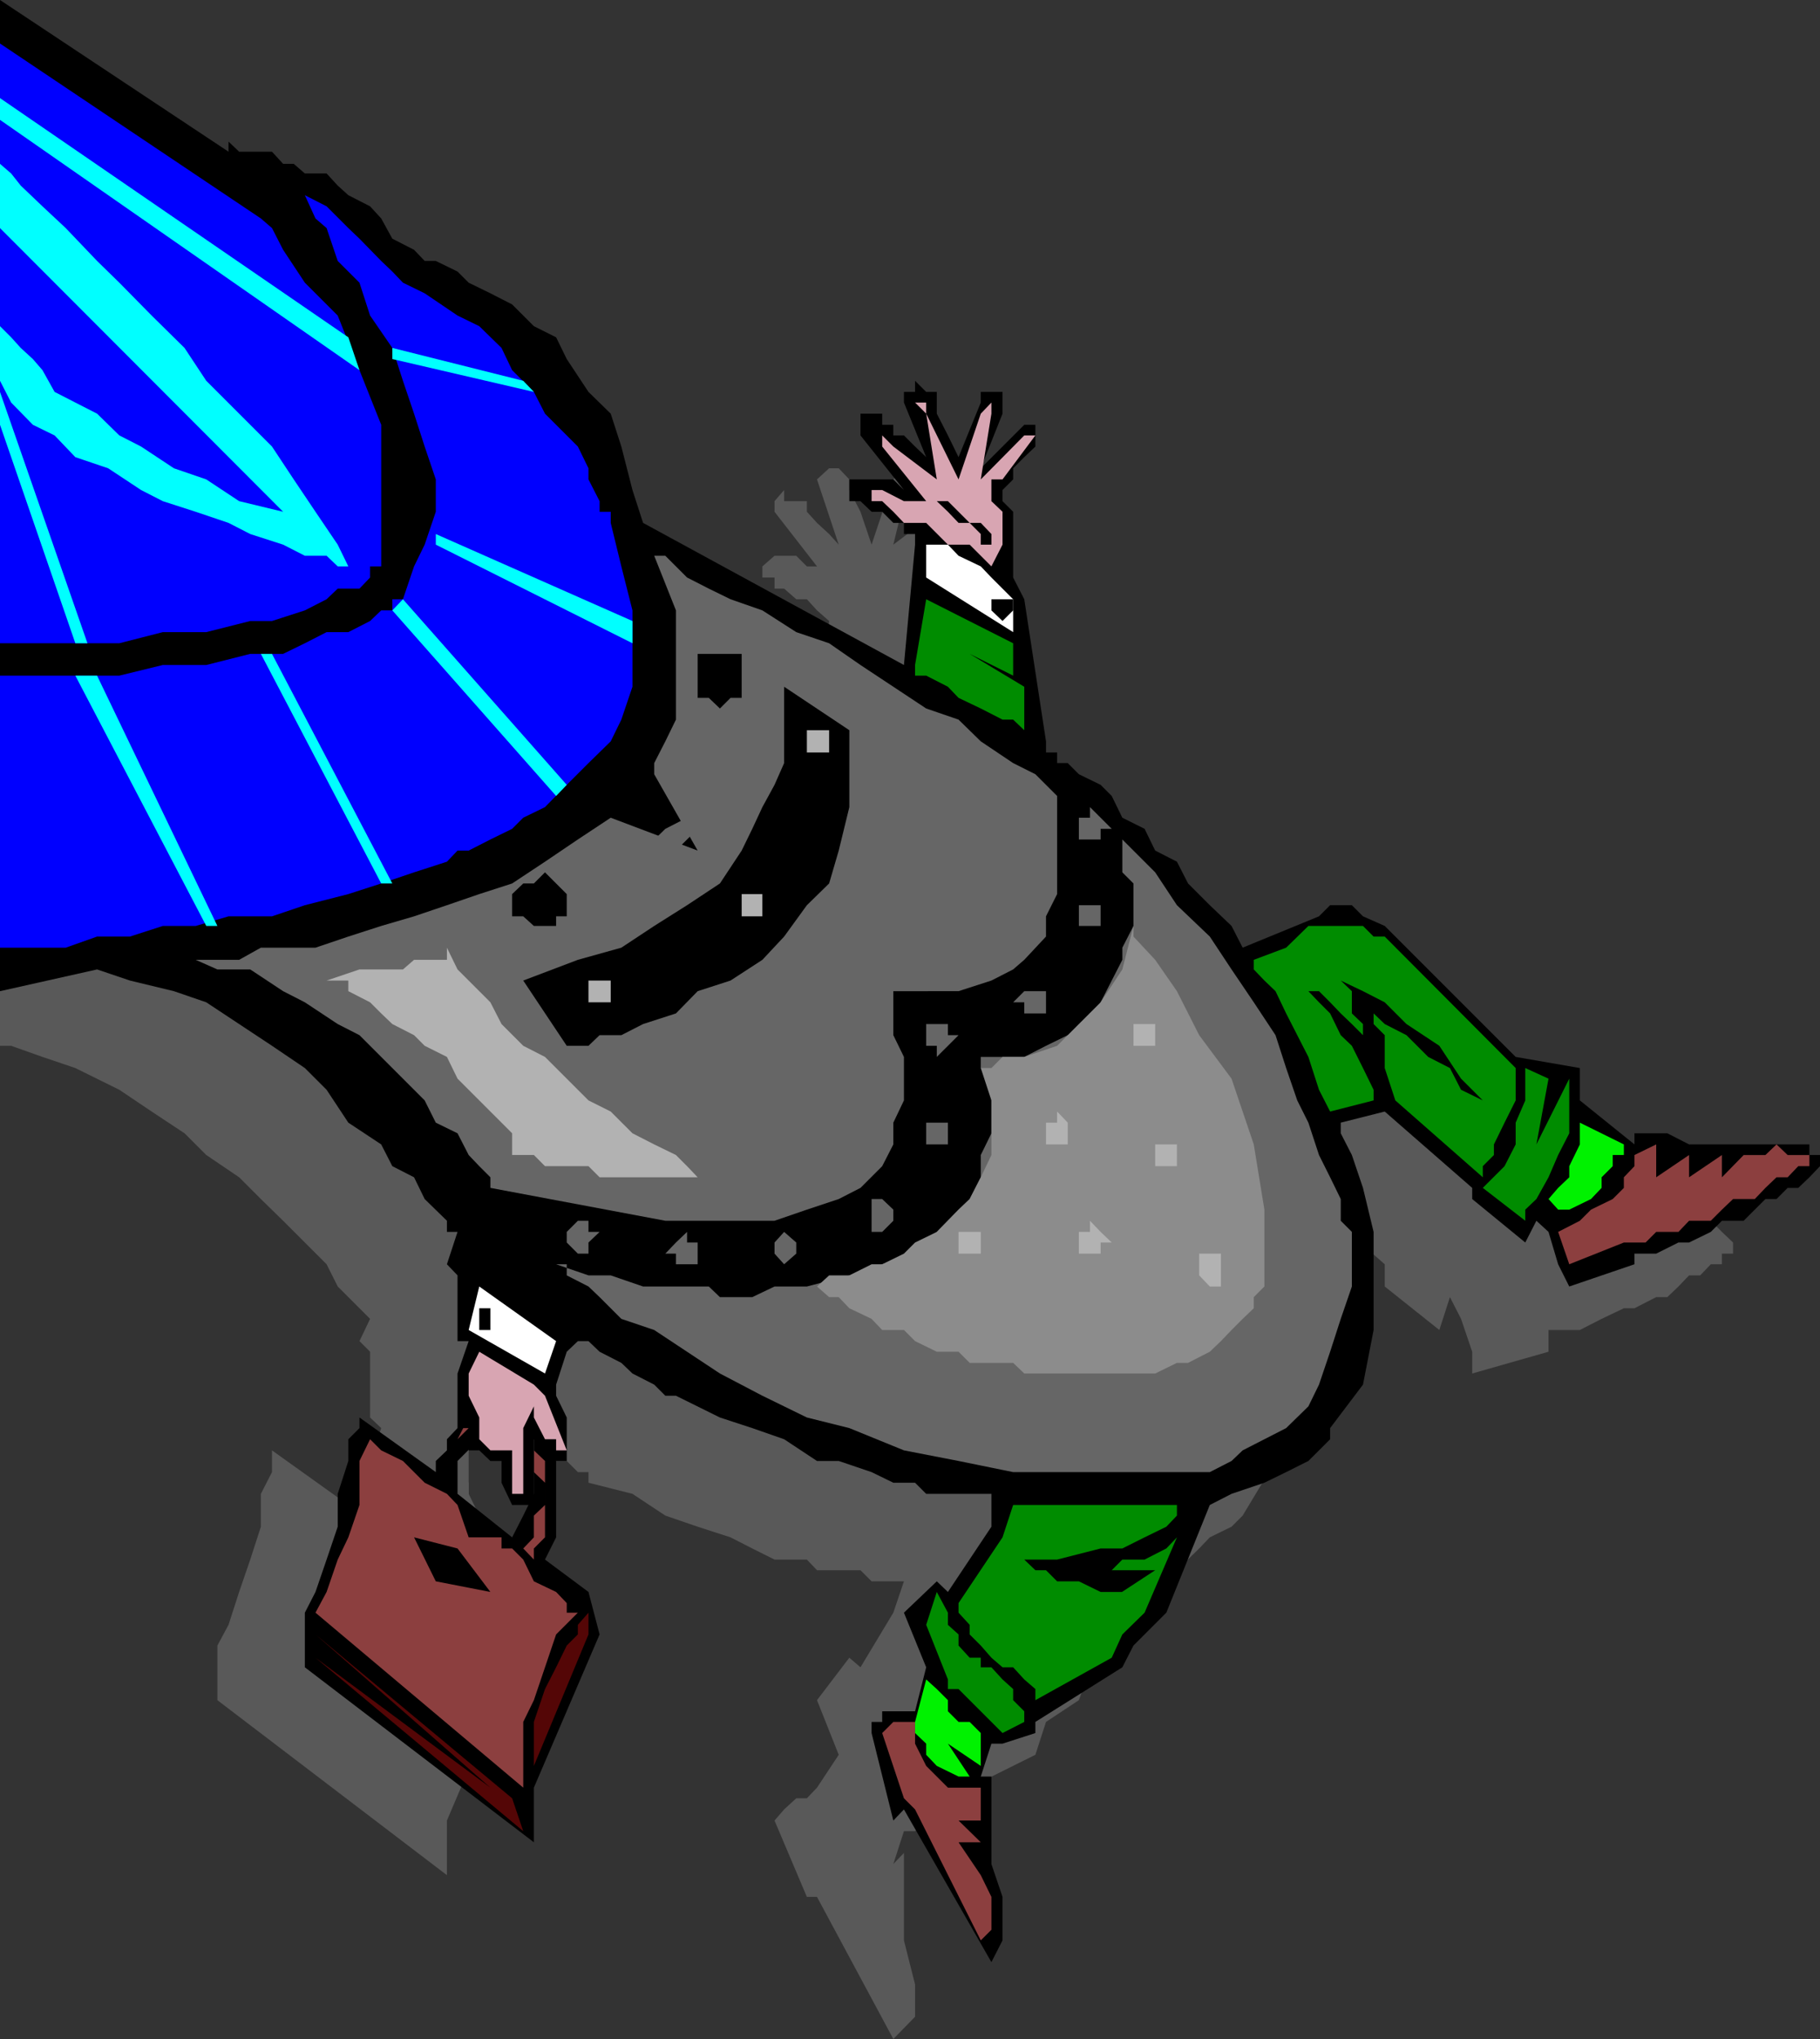
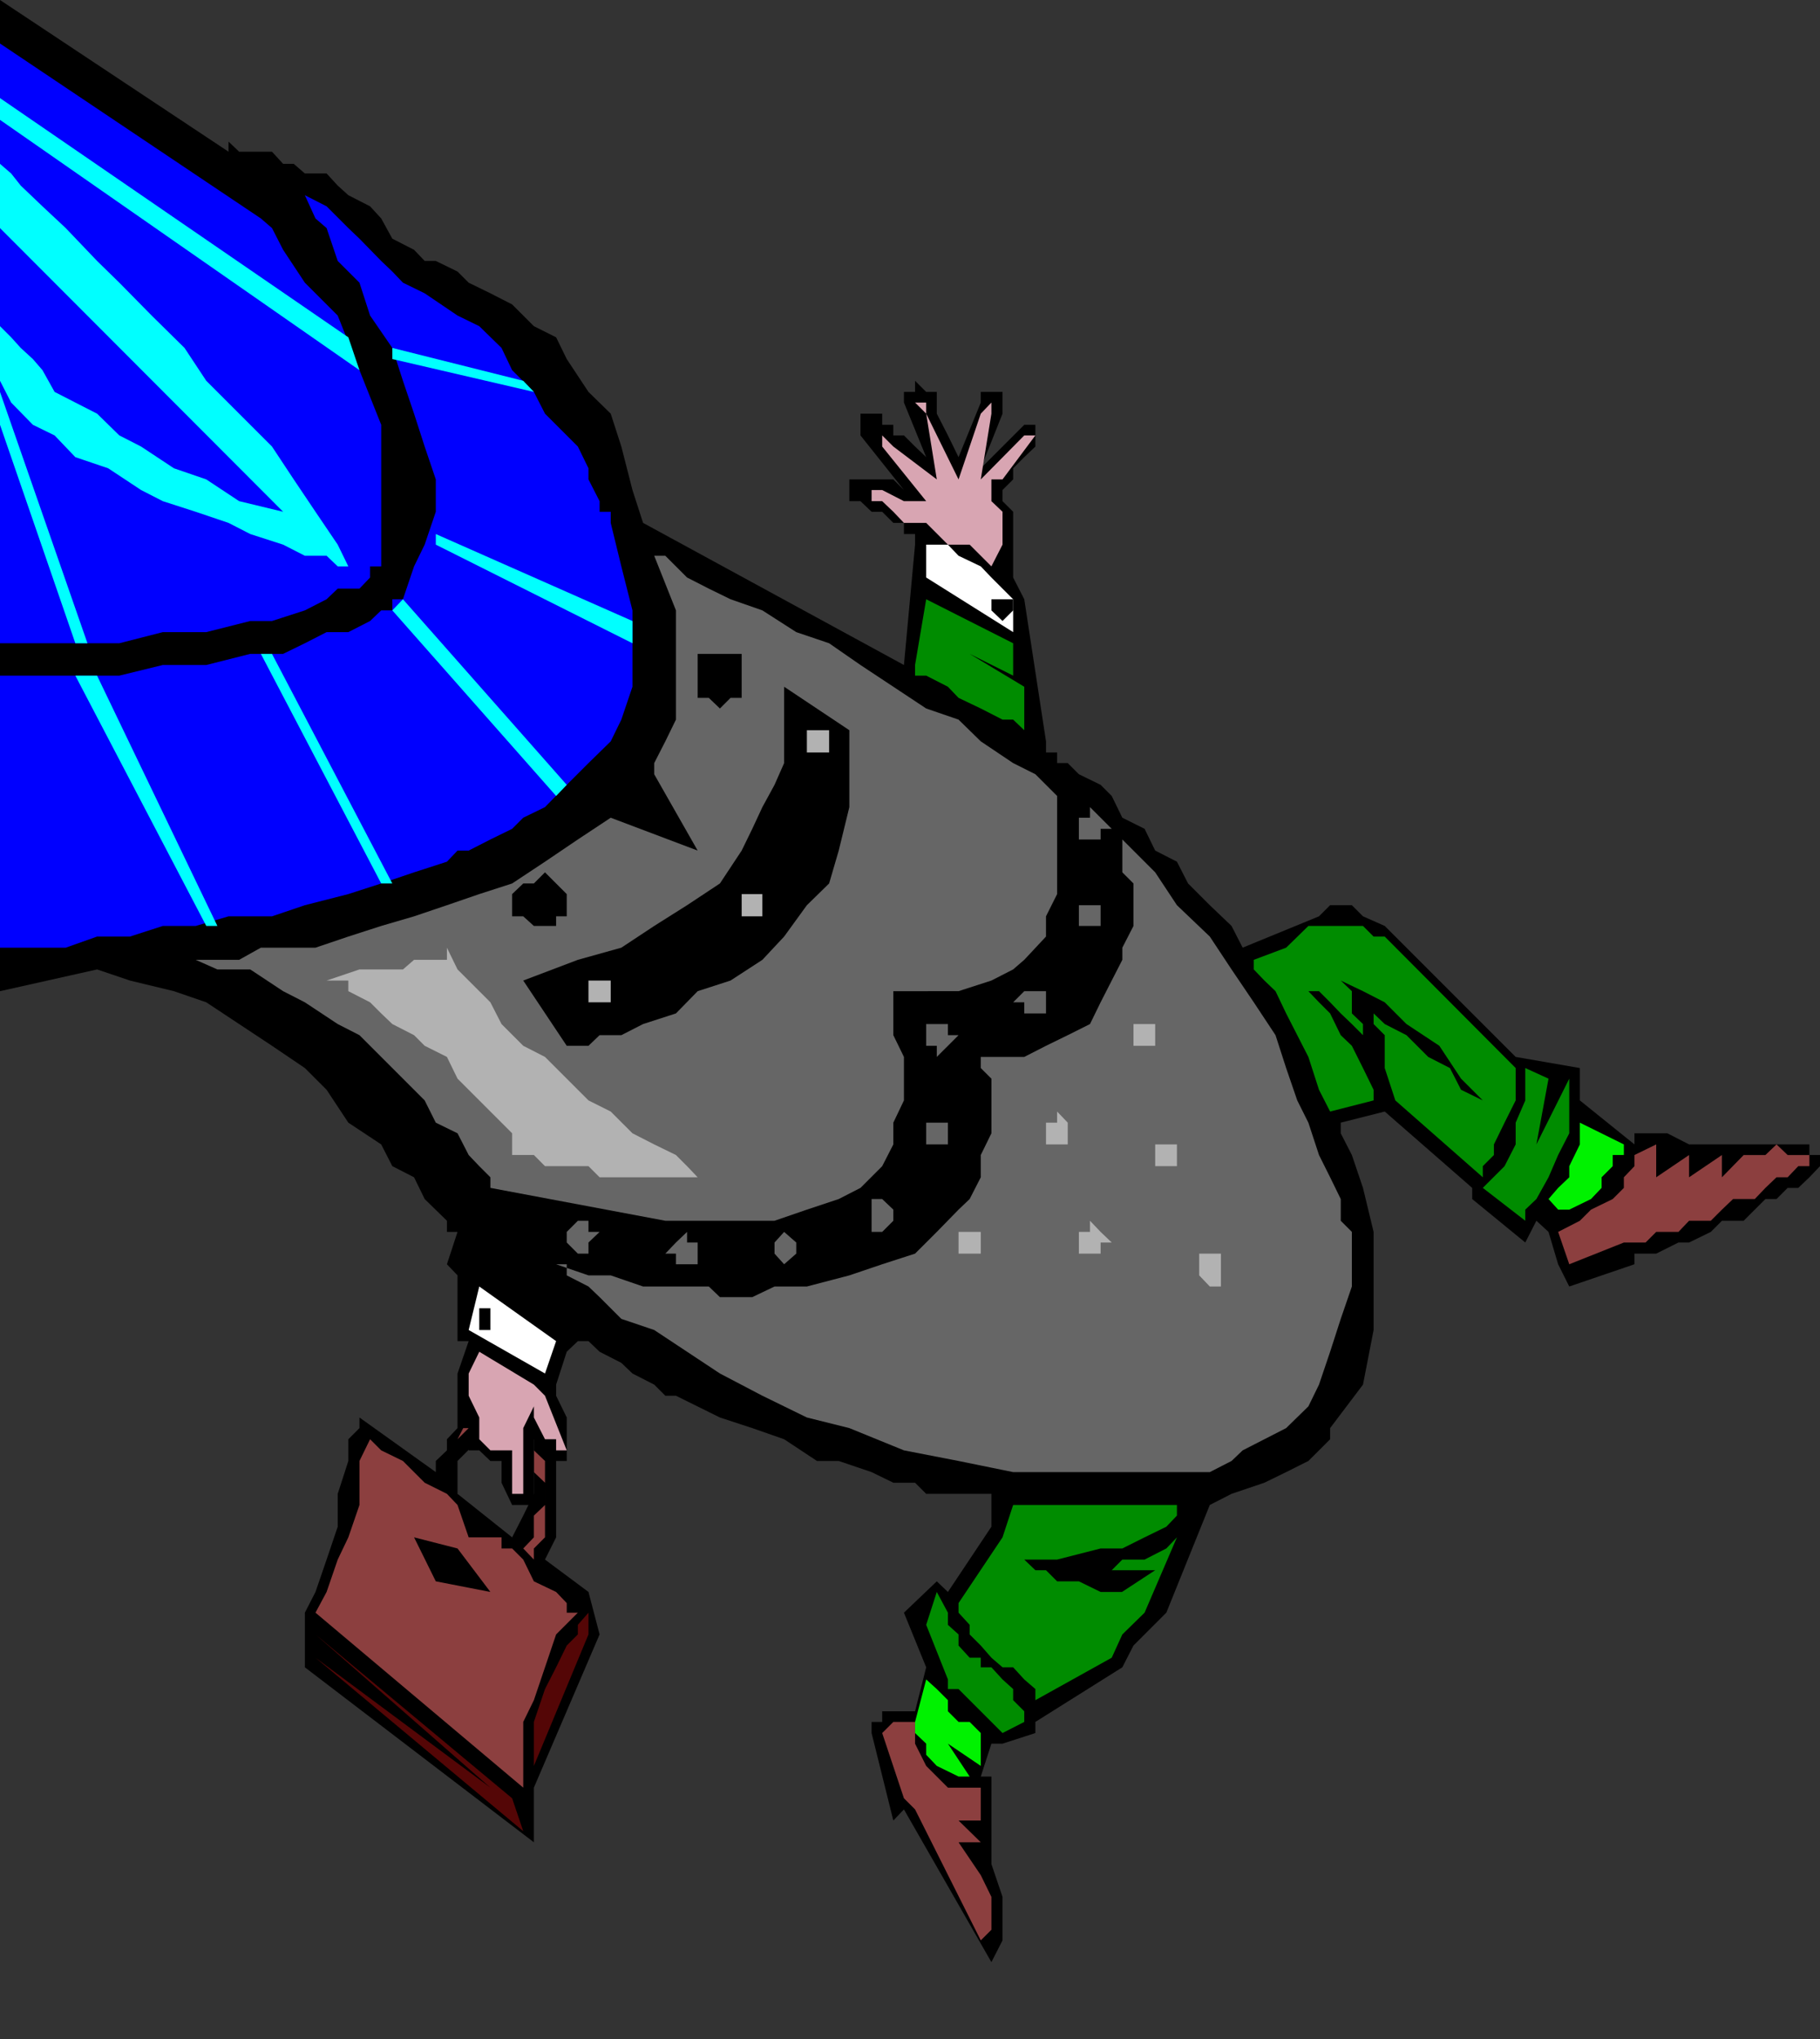
<svg xmlns="http://www.w3.org/2000/svg" width="360" height="403.199">
  <rect width="100%" height="100%" fill="#333333" stroke="none" />
-   <path fill="#595959" d="M53.8 286.8v4.302l-2.198 4.296v6.5l-2.102 6.5-2.2 6.403-2.097 6.5L43 325.398V336.2l45.402 34.602V360l12.899-30.3-2.098-8.4-8.703-6.5 2.203-4.3v-17.3l-4.3-4.302V306.2L84 310.5l-10.797-8.602v-4.296l2.2-4.403 2.199-2.097-2.2-4.301-2.199 2.097-2.101 2.204v2.097l-2.2 2.2v2.203L53.801 286.8" />
  <path fill="#595959" d="M75.402 286.8v2.098l-2.199 2.204-2.101 4.296v4.301l2.101-4.3v-4.297l2.2-4.301m12.999 6.399v2.198L90.5 299.7v6.5l-4.297 6.5 2.2 2.102V312.7H90.5v-6.5l2.203-2.2-2.203-4.3v-4.302l-2.098-2.199" />
-   <path fill="#595959" d="m0 10.8 27.902 36.4v-2.098h6.5l2.098 2.097h4.3l2.2 2.2 4.3 2.203 2.2 2.097h2.102L56 55.9l2.102 4.3 2.199 2.2 2.101 4.3h4.399l2.101 2.102h4.301l2.2 2.199 4.3 2.2L84 77.5l4.402 2.102L92.703 84l2.098 4.3 4.402 4.302 4.297 6.5 2.102 6.5L107.8 112l2.199 8.7 51.602 25.902L164 122.8l-2.398-2.102-2-2.199H157.5l-2.398-2.102h-1.899V114.2h-2.402V112l2.402-2.102h4.297l2.102 2.102h2l-8.399-10.8v-2.098l1.899-2.204v2.204h4.5v2.097l2 2.2 2.398 2.203 1.902 2.097-4.3-12.898L164 92.6h1.902L168 94.8v2.097l2.203 4.301 2.2 6.5 4.3-12.898 2.098-2.2v2.2L181 96.898l-2.2 2.204-2.097 8.597 8.598-6.5h2.199v2.2l-2.2 2.203v2.097h-2.097L181 109.9v4.3l2.203 2.2v6.402L181 129.3l4.3 4.3 4.302 30.297h2.199V166l2.199 2.2 2.102 2.198 4.3 2.102 2.2 2.2 2.199 2.1 4.3 4.4 2.102 1.902 4.399 4.296 2.101 4.301L222 196l2.203 2.2 4.297 6.5 15.102-8.7h8.699l4.3 4.398 4.301 2.102 21.598 21.602 13 4.296v6.5l10.8 6.5V239.2h1.903l2.2 2.2h28l2.199 2.203 2.199 2.097v2.2h-2.2v2.1h-2.199l-2.101 2.2h-2.2L332 254.397l-2.2 2.102h-2.198l-4.301 2.2h-2.098l-4.402 2.1-4.301 2.2h-6.2v4.3l-15.097 4.302V267.3L289 260.8l-2.2-4.301-2.097 6.5-10.8-8.602V250l-17.301-15.102L248 239.2l2.102 4.403L252.3 250l2.101 8.7v19.402l-2.101 10.796-6.5 10.801-2.2 2.2-4.3 2.101-2.098 2.2-4.402 4.3-6.399 2.2H222l-8.598 23.5-6.5 4.3-2.101 6.5-17.301 8.602-6.5 6.5h-2.2l-2.097 6.5 2.098-2.204V383.7l2.199 8.7v6.402l-4.297 4.398-15.101-28.097h-2L153.203 360l1.899-2.2 2.398-2.198h2.102l2-2.102 4.3-6.5-4.3-10.8 6.398-8.4 2.203 1.9 6.5-10.802 2.098-6.199h-6.399l-2.199-2.199h-8.601l-2-2.102h-6.399l-4.402-2.199L144.5 304l-6.5-2.102-6.398-2.199-6.5-4.3-8.7-2.2v-2.097h-2.101l-2.2-2.204h-4.3l-2.2-2.097-4.3-2.2-2.098-2.203L97 280.301l-4.297 2.097v13l2.098 4.301V304H90.5v-2.102l-2.098-2.199v13h-2.199v2.102H84v-2.102l-2.098-2.199V304h-4.3l-2.2-2.102-2.199-2.199v-10.8l2.2-6.5-2.2-2.098v-13l-2.101-2.102 2.101-4.398-6.402-6.403L64.6 250l-8.6-8.602-4.398-4.296L47.3 232.8l-6.5-4.403-4.301-4.296L30 219.8l-6.398-4.301-8.7-4.3-6.5-2.2-6.199-2.2H0v-196" />
  <path d="M71.102 280.3v2.098l-2.2 2.204v4.296l-2.101 6.5v6.5l-2.2 6.5-2.199 6.403-2.101 4.097V329.7l45.3 34.602V353.5l13-30.3-2.199-8.4-8.601-6.402L110 304v-17.2l-4.398-4.402v13L103.5 299.7l-2.2 4.3-10.8-8.602v-6.5l4.3-4.296-2.097-4.301-2.203 2.097-2.098 2.204v2.199l-2.199 2.097v2.204L71.102 280.3" />
  <path fill="#8c3f3f" d="m73.203 284.602-2.101 4.296v8.704l-2.2 6.398-2.101 4.398-2.2 6.403-2.199 4.097L103.5 353.5v-13l2.102-4.3 4.398-13 4.3-4.302h-2.198V317L110 314.8l-4.398-2.1-2.102-4.302-2.2-2.199h-2.097V304h-6.5l-2.203-6.398-2.098-2.204L84 293.2l-2.098-2.097-2.199-2.204-4.3-2.097-2.2-2.2m19.5-4.302v2.098l-2.203 2.204-2.098 4.296v4.301-4.3l2.098-4.297 2.203-4.301m12.899 6.499v4.302l2.199 2.097v4.403l-2.2 2.097V304l-2.101 2.2 2.102 2.198V306.2l2.198-2.2v-15.102l-2.2-2.097" />
  <path d="m81.902 304 8.598 2.2 6.5 8.6-10.797-2.1-4.3-8.7" />
  <path fill="#540606" d="m62.402 323.2 38.899 32.402 2.199 6.5L62.402 327.8 97 353.5l-34.598-30.3m54-4.302-2.101 2.403v1.898l-2.2 2.2-2.101 4.3-2.2 4.301-2.198 6.5v8.7l10.8-26v-4.302" />
  <path d="m0 0 45.203 30v-2l2.098 2h6.5L56 32.398h2.102l2.199 1.903h4.3l2.2 2.398 2.101 1.903 4.301 2.199 2.2 2.398 2.199 4 4.3 2.2L84 51.601h2.203l4.297 2.097 2.203 2.2L97 58l4.3 2.2 4.302 4.3L110 66.7l2.102 4.3 4.3 6.5 4.399 4.3 2.101 6.5 2.2 8.598 2.101 6.5 51.598 28.102L181 107.7v-2.098h-2.2v-2.204h-2.097L174.5 101.2h-2.098l-2.199-2.097H168V94.8h8.703l2.098 2.097-8.598-10.796V81.8h4.297V84h2.203v2.102h2.098L181 88.3l2.203 2.097-4.402-10.796V77.5H181v-2.2l2.203 2.2h2.098v4.3l2.199 4.302 2.102 4.296L194 79.602V77.5h4.3v4.3L194 92.603 202.602 84h2.199v4.3l-2.2 2.098-2.199 2.204V94.8l-2.101 2.097v2.204l2.101 2.097v13l2.2 4.301 4.3 28.102v2.199h2.2v2.097h2.101l2.2 2.204 4.3 2.097 2.2 2.2 2.097 4.3 4.402 2.2 2.098 4.3 4.3 2.2 2.2 4.3 4.3 4.301 4.302 4.102 2.199 4.296 15.101-6.199 2.2-2.199h4.3l2.2 2.2 4.3 1.902 4.301 4.296L299.801 209l12.699 2.2v6.402l10.8 8.699v-2.2h6.5l4.302 2.2h23.8v2.097H360v2.204l-2.098 2.199-2.199 2.097h-2.101l-2.2 2.204h-2.199l-2.101 2.097-2.2 2.2h-4.3l-2.2 2.203-4.3 2.097H332l-4.398 2.2H323.3V250l-12.899 4.398-2.199-4.398-1.902-6.398-2.399-2.204-2.199 4.301-10.5-8.597v-2.204l-17.3-15.097-8.7 2.199v2.102l2.2 4.296 2.199 6.5 2.101 8.704V263l-2.101 10.8-6.5 8.598v2.204l-2.2 2.199-2.101 2.097-4.399 2.204-4.3 2.097-6.5 2.2-4.301 2.203-8.598 21.296-6.5 6.5L222 329.7l-17.2 10.8v2.2l-6.5 2.1h-2.198L194 351.3h2.102v17.302l2.199 6.5v8.597L196.1 388l-17.3-30.2-2.098 2.2-4.3-17.3v-2.2h2.097v-2.102h6.5l2.203-8.699-4.402-10.8 6.5-6.2 2.199 2.102 8.602-12.903v-6.5h-12.899L181 293.2h-4.297l-4.3-2.097-6.5-2.204h-4.301l-6.5-4.296-6.301-2.204-6.399-2.097-8.699-4.301h-2.101l-2.2-2.2-4.3-2.198-2.2-2.102-4.3-2.2-2.2-2.1h-2.101l-2.2 2.1-2.101 6.5v2.2l2.102 4.3v8.598H110l-2.2-2.097-2.198-2.2v13H101.3l-2.098-4.402v-4.3H97l-2.2-2.098h-2.097v-4.403H90.5v-10.796l2.203-6.403H90.5v-13l-2.098-2.2 2.098-6.398h-2.098v-2.204L84 237.102l-2.098-4.301-4.3-2.2-2.2-4.3-6.5-4.301-4.3-6.5-4.301-4.3-6.5-4.4-13-8.6-6.399-2.2-8.699-2.102-6.5-2.199L0 196V0" />
  <path fill="#8c3f3f" d="M181 340.5h-4.297l-2.203 2.2 4.3 12.902 2.2 2.199 13 25.898 2.102-2.097v-6.5L194 370.8l-4.398-6.5H194l-4.398-4.3H194v-6.5h-6.5l-2.2-2.2-2.097-2.1-2.203-4.4v-4.3m127.203-96.898 2.2 6.398 10.8-4.3h4.297l2.102-2.098H332l2.102-2.204h4.3l2.2-2.199 2.199-2.097h4.3l2.102-2.204 2.2-2.097h2.199l2.101-2.2h2.2v-2.203h-4.301l-2.2-2.097-2.199 2.097h-4.3l-4.301 4.403v-4.403l-6.5 4.403v-4.403l-6.5 4.403v-6.5l-4.301 2.097v2.204l-2.098 2.199v2.097L319 237.102l-4.297 2.097-2.203 2.2-4.297 2.203" />
  <path fill="#00f200" d="m312.5 222 8.703 4.3v2.098H319v2.204l-2.2 2.199v2.097l-2.097 2.204-4.3 2.097h-2.2l-1.902-2.097 1.902-2.204 2.2-2.097v-2.2l2.097-4.3V222" />
  <path fill="#008c00" d="M301.703 211.2v6.402L299.801 222v4.3l-2.2 4.302-4.3 4.296 8.402 6.5V239.2l2.2-2.097 2.398-4.301 1.902-4.403 2.2-4.296V213.3l-6.5 13 2.398-13-4.598-2.102" />
  <path fill="#008c00" d="M248 189.8v1.9l2.102 2.198L252.3 196l2.101 4.398L258.8 209l2.101 6.5 2.2 4.3 8.601-2.198V215.5l-2.101-4.3-2.2-4.4-2.199-2.1-2.101-4.302-2.2-2.199L258.8 196h2.101l2.2 2.2 2.101 2.198 2.2 2.102 2.199 2.2v4.3-6.5l-2.2-2.102V196l-2.199-2.102-2.101-2.199 2.101 2.2 4.399 2.101 4.3 2.2 4.301 4.3 6.5 4.3 4.297 6.5 6.5 6.5-2.2-2.198-4.3-2.102-2.2-4.3-4.3-2.2-4.297-4.3-4.3-2.2-2.2-2.102v2.102l2.2 2.2v6.5l2.097 6.402 17.3 15.199v-2.2l2.2-2.203v-2.097l2.102-4.301 2.199-4.398v-6.403l-25.899-26h-2.199l-2.101-2.097H258.8l-4.399 4.296-6.402 2.403m-47.597 107.801H235h-2.2v2.097l-2.097 2.2-4.3 2.101-4.403 2.2h-4.297l-8.601 2.198h-6.5l2.199 2.102h2.101l2.2 2.2h4.3l4.301 2.1H222l-12.898 8.4 19.398-12.7h-15.098 6.5l2.098-2.102h4.402l4.301-2.199 2.098-2.199-6.399 14.898L222 323.2l-2.098 4.602-15.101 8.398V334l-2.2-1.898-2.199-2.403h-2.101l-2.2-1.898-2.101-2.403-2.2-2.199v-1.898l-2.198-2.403V317l8.699-13 2.101-6.398" />
  <path fill="#008c00" d="m185.3 314.8-2.097 6.5 4.297 10.802V334h2.102l8.699 8.7 4.3-2.2v-2.102l-2.199-2.199V334l-2.101-1.898-2.2-2.403H194v-1.898h-2.2l-2.198-2.403V323.2l-2.102-1.898v-2.403l-2.2-4.097" />
  <path fill="#00f200" d="M183.203 332.102 181 340.5v2.2l2.203 2.1v2.2l2.098 2.2 4.3 2.1h2.2l-4.301-6.5 6.5 4.4v-6.5l-2.2-2.2h-2.198l-2.102-2.102V336.2l-2.2-2.2-2.097-1.898" />
  <path fill="#fff" d="M94.8 254.398 92.704 263l15.098 8.602 2.199-6.403-15.2-10.8" />
  <path fill="#d8a5b2" d="m94.8 267.3 10.802 6.5 2.199 2.2 4.3 10.8H110v-2.198h-2.2l-2.198-4.301v-2.2l-2.102 4.297v13h-2.2v-8.597H97l-2.2-2.2v-4.3L92.704 276v-4.398l2.098-4.301M196.102 112l-4.301-4.3H187.5l-4.297-4.302h-4.402l-2.098-2.199-2.203-2.097h-2.098v-2.204h2.098l4.3 2.204h4.403L174.5 88.3v-2.2l2.203 2.2 8.598 6.5-2.098-13L181 79.6h2.203v2.2l6.399 13 4.398-13 2.102-2.2v2.2L194 94.8l8.602-8.7h2.199l-6.5 8.7h-2.2v4.3l2.2 2.098v6.5L196.1 112" />
-   <path d="M185.3 99.102h2.2l2.102 2.097 2.199 2.2H194l2.102 2.203v2.097H194v-2.097l-2.2-2.204h-2.198L187.5 101.2l-2.2-2.097" />
  <path fill="#fff" d="M183.203 107.7v6.5l17.2 10.8v-6.5l-4.301-4.3L194 112l-4.398-2.102-2.102-2.199h-4.297" />
  <path fill="#008c00" d="m183.203 118.5-2.203 13v2.102h2.203l4.297 2.199 2.102 2.199 4.398 2.102 4.3 2.199h2.102l2.2 2.097v-8.597l-10.801-6.5 8.601 4.3V127.2l-17.199-8.699" />
  <path d="m198.3 122.8 2.102-2.1v-2.2h-4.3v2.2l2.199 2.1M94.8 263H97v-4.3h-2.2v4.3" />
  <path fill="#00f" d="m0 8.602 51.602 34.597 2.199 1.903L56 49.398l4.3 6.5 6.5 6.5L75.403 84v28h-2.199v2.2l-2.101 2.198H66.8l-2.2 2.102-4.3 2.2-6.5 2.1h-4.3l-8.7 2.2h-8.597l-8.601 2.2H0V8.601" />
  <path fill="#00f" d="m58.102 36.7 2.199 1.902 2.101 4.597 2.2 1.903 2.199 6.5 4.3 4.296 2.102 6.5 4.399 6.403 2.101 6.5 2.2 6.5L84 88.3l2.203 6.5v6.398L84 107.7l-2.098 4.3-2.199 6.5h-2.101v2.2h-2.2l-2.199 2.1-4.3 2.2h-4.301l-4.301 2.2L56 129.3h-6.5l-8.7 2.2h-8.597l-8.601 2.102H0v53.796h13l6.203-2.199h6.5l6.5-2.097h6.5l6.5-1.903h8.598L60.3 179l8.601-2.2 6.5-2.1 6.5-2.2 6.5-2.102L90.5 168.2h2.203L97 166l4.3-2.102 2.2-2.199 4.3-2.097 4.302-4.403 4.3-4.3 4.399-4.297 2.101-4.301 2.2-6.5v-15.102l-2.2-8.699-2.101-8.602V101.2h-2.2v-2.097l-2.199-4.301v-2.2l-2.101-4.3-6.5-6.5-2.2-4.301-4.3-4.3-2.098-4.4-4.402-4.3-4.301-2.102L84 58l-4.297-2.102-2.101-2.199-2.2-2.097-4.3-4.403-2.2-2.097-4.3-4.301-4.301-2.2-2.2-1.902" />
  <path fill="#0ff" d="m0 32.398 2.203 1.903 1.899 2.398 4.3 4.102L13 45.1l6.203 6.5 4.399 4.297 6.398 6.5 6.5 6.403 4.3 6.5 13 13 4.302 6.5 4.3 6.398 4.399 6.5L68.902 112h-2.101l-2.2-2.102h-4.3L56 107.7l-6.5-2.097-4.297-2.204-6.5-2.199-6.5-2.097-4.3-2.204-6.5-4.296-6.5-2.204-4.102-4.296L6.5 84l-4.297-4.398L0 75.3V64.5l2.203 2.2 1.899 2.1L6.5 71l1.902 2.2 2.399 4.3 4.101 2.102 4.301 2.199 4.399 4.3 4.3 2.2 6.5 4.3 6.399 2.2 6.5 4.3L56 101.2 0 45.102V32.398m14.902 101.204 25.899 49.5H43l-23.797-49.5h-4.3m36.699-4.302H53.8l23.8 45.4h-2.199l-23.8-45.4m26.001-8.6L110 157.397l2.102-2.199L79.703 118.5l-2.101 2.2m8.601-13 38.899 19.5v-4.4l-38.899-17.198v2.097M77.602 68.8l25.898 6.5 2.102 2.2-28-6.5v-2.2M0 19.398 68.902 66.7l2.2 6.5L0 23.7v-4.3m0 58.1 17.3 49.7h-2.398L0 84v-6.5" />
  <path fill="#666" d="M38.703 189.8h8.598l4.3-2.402h10.801l6.5-2.199 6.5-2.097 6.5-1.903 6.5-2.199 6.399-2.2 6.5-2.1 6.5-4.302 6.5-4.398 6.5-4.3L138 168.2l-8.598-15.098v-2.204l2.2-4.296 2.101-4.301v-21.602l-4.3-10.8h2.199l4.3 4.3 4.301 2.2 4.297 2.101 6.3 2.2 6.7 4.3 6.5 2.2 6.203 4.3 13 8.602 6.399 2.199 4.398 4.3 6.402 4.297 4.399 2.204 4.3 4.296v19.403l-2.199 4.398v4l-4.3 4.602-2.2 1.898-4.3 2.2-6.5 2.101H174.5h2.203v8.7l2.098 4.3v8.602L176.703 222v4.3l-2.203 4.302-4.297 4.296-4.3 2.204-6.301 2.097-6.399 2.2h-21.601L97 234.898V232.8l-2.2-2.2-2.097-2.203-2.203-4.296L86.203 222 84 217.602l-4.297-4.301-8.601-8.602L66.8 202.5l-6.5-4.3L56 196l-6.5-4.3H43l-4.297-1.9" />
  <path fill="#666" d="M194 209v2.2l2.102 2.1v10.802L194 228.398v4.403l-2.2 4.3-2.198 2.098-4.301 4.403-4.301 4.296-6.5 2.102-6.5 2.2-8.398 2.198h-6.399l-4.402 2.102h-6.399l-2.199-2.102h-13l-6.402-2.199h-4.399L110 250h2.102v2.2l4.3 2.198 2.2 2.102 4.3 4.3 6.5 2.2 13 8.602 8.399 4.398 8.8 4.3 8.399 2.098 10.8 4.403 10.802 2.097 10.8 2.204h38.899l4.3-2.204 2.2-2.097 4.3-2.2 4.301-2.203 4.399-4.296 2.101-4.301 2.2-6.5 2.101-6.5 2.2-6.403v-10.796l-2.2-2.204v-4.296l-2.101-4.301-2.2-4.403-2.101-6.398-2.2-4.398-2.199-6.403-2.101-6.5-4.301-6.5-4.398-6.5-4.301-6.5-6.5-6.199-4.301-6.5-6.5-6.5v6.5l2.203 2.2v8.402L222 187.398v2.403l-2.098 4.097-2.199 4.301-2.101 4.301-4.399 2.2-4.3 2.1-4.301 2.2H194" />
-   <path fill="#8c8c8c" d="M161.602 254.398 164 252.2h4l4.402-2.199h2.098l4.3-2.102 2.2-2.199 4.3-2.097 4.302-4.403 2.199-2.097L194 232.8l2.102-4.403v-10.796L194 211.199h2.102L198.3 209h4.3l6.5-2.2 8.602-8.6 4.297-6.5 2.203-8.598v2.097l4.297 4.602 4.3 6.199 4.403 8.7 6.399 8.6 4.398 13 2.102 12.9v15.198L248 256.5v2.2l-2.2 2.1-2.198 2.2-2.102 2.2-2.2 2.1-4.3 2.2h-2.2l-4.3 2.102h-25.898l-2.2-2.102h-8.601l-2.2-2.2h-4.3L181 265.2l-2.2-2.2h-4.3l-2.098-2.2-4.402-2.1-2.098-2.2H164l-2.398-2.102" />
  <path d="M155.102 135.8v15.098l-1.899 4.301-2.402 4.403-2 4.296-2.098 4.301-4.3 6.5-6.5 4.301-6.5 4.102-6.5 4.296-8.602 2.403-10.801 4.097 8.602 12.903h4.3l2.2-2.102h4.3l4.301-2.199 6.5-2.102L138 196l6.5-2.102 6.3-4.097 4.302-4.602 4.5-6.199 4.398-4.3 1.902-6.5 2.098-8.598v-15.204l-12.898-8.597" />
-   <path fill="#666" d="M140.203 135.8v2.2h2.2v10.8l-2.2 2.098v2.204L138 157.398l-2.098 4.301-4.3 2.2-4.399 4.3-4.3 2.2-6.5 4.3-6.403 2.102h6.402l2.2-2.102h4.3l4.301-2.199 2.2-2.102 4.3-2.199 6.5-6.5v-4.3l2.2-4.297V142.3l-2.2-6.5" />
  <path d="M107.8 183.102h2.2v-1.903h2.102v-4.398L107.8 172.5l-2.2 2.2h-2.1l-2.2 2.1v4.4h2.2l2.102 1.902h2.199" />
  <path fill="#b2b2b2" d="M148.8 181.2h2v-4.4h-4.097v4.4h2.098" />
  <path d="M142.402 140.102 144.5 138h2.203v-8.7H138v8.7h2.203l2.2 2.102" />
  <path fill="#b2b2b2" d="M118.602 198.2h2.199v-4.302h-4.399v4.301h2.2m43-49.399H164v-4.402h-4.398v4.403h2m47.5 77.499h2.101V222l-2.101-2.2v2.2h-2.2v4.3h2.2m30.198 28.098h2.2v-6.5h-4.297v4.301l2.098 2.2M226.402 206.8h2.098v-4.3h-4.297v4.3h2.2M191.8 247.898h2.2v-4.296h-4.398v4.296h2.199m23.801 0h2.101V245.7h2.2l-2.2-2.097-2.101-2.204v2.204h-2.2v4.296h2.2m15.101-17.297h2.098V226.3H228.5v4.3h2.203M88.402 187.398v2.403h-6.5l-2.199 1.898h-8.601l-6.5 2.2h4.3V196l4.301 2.2 2.2 2.198 2.199 2.102 4.3 2.2L84 206.8l4.402 2.2 2.098 4.3 2.203 2.2L97 219.8l2.203 2.2 2.098 2.102v4.296h4.3l2.2 2.204h8.601l2.2 2.199h21.601H138l-2.098-2.2-2.199-2.203-4.3-2.097-4.301-2.2-4.301-4.3-4.399-2.2-8.601-8.601-4.301-2.2-4.297-4.3L97 198.2l-4.297-4.302L90.5 191.7l-2.098-4.3" />
  <path fill="#666" d="m185.3 209 4.302-4.3H187.5v-2.2h-4.297v4.3h2.098v2.2m19.499-8.602h2.102V196h-4.3l-2.2 2.2h2.2v2.198h2.199m10.801-17.296h2.101V179h-4.3v4.102h2.199m0-17.102h2.101v-2.102h2.2l-2.2-2.199-2.101-2.097v2.097h-2.2V166h2.2M185.3 226.3h2.2V222h-4.297v4.3h2.098M174.5 243.602l2.203-2.204V239.2l-2.203-2.097h-2.098v6.5h2.098M155.102 250l2.398-2.102V245.7l-2.398-2.097-1.899 2.097v2.2l1.899 2.101m-19.2-.001H138v-4.3h-2.098v-2.098l-2.199 2.097-2.101 2.2h2.101V250h2.2m-21.603-2.102h2.102V245.7l2.2-2.097h-2.2v-2.204h-2.101l-2.2 2.204v2.097l2.2 2.2" />
</svg>